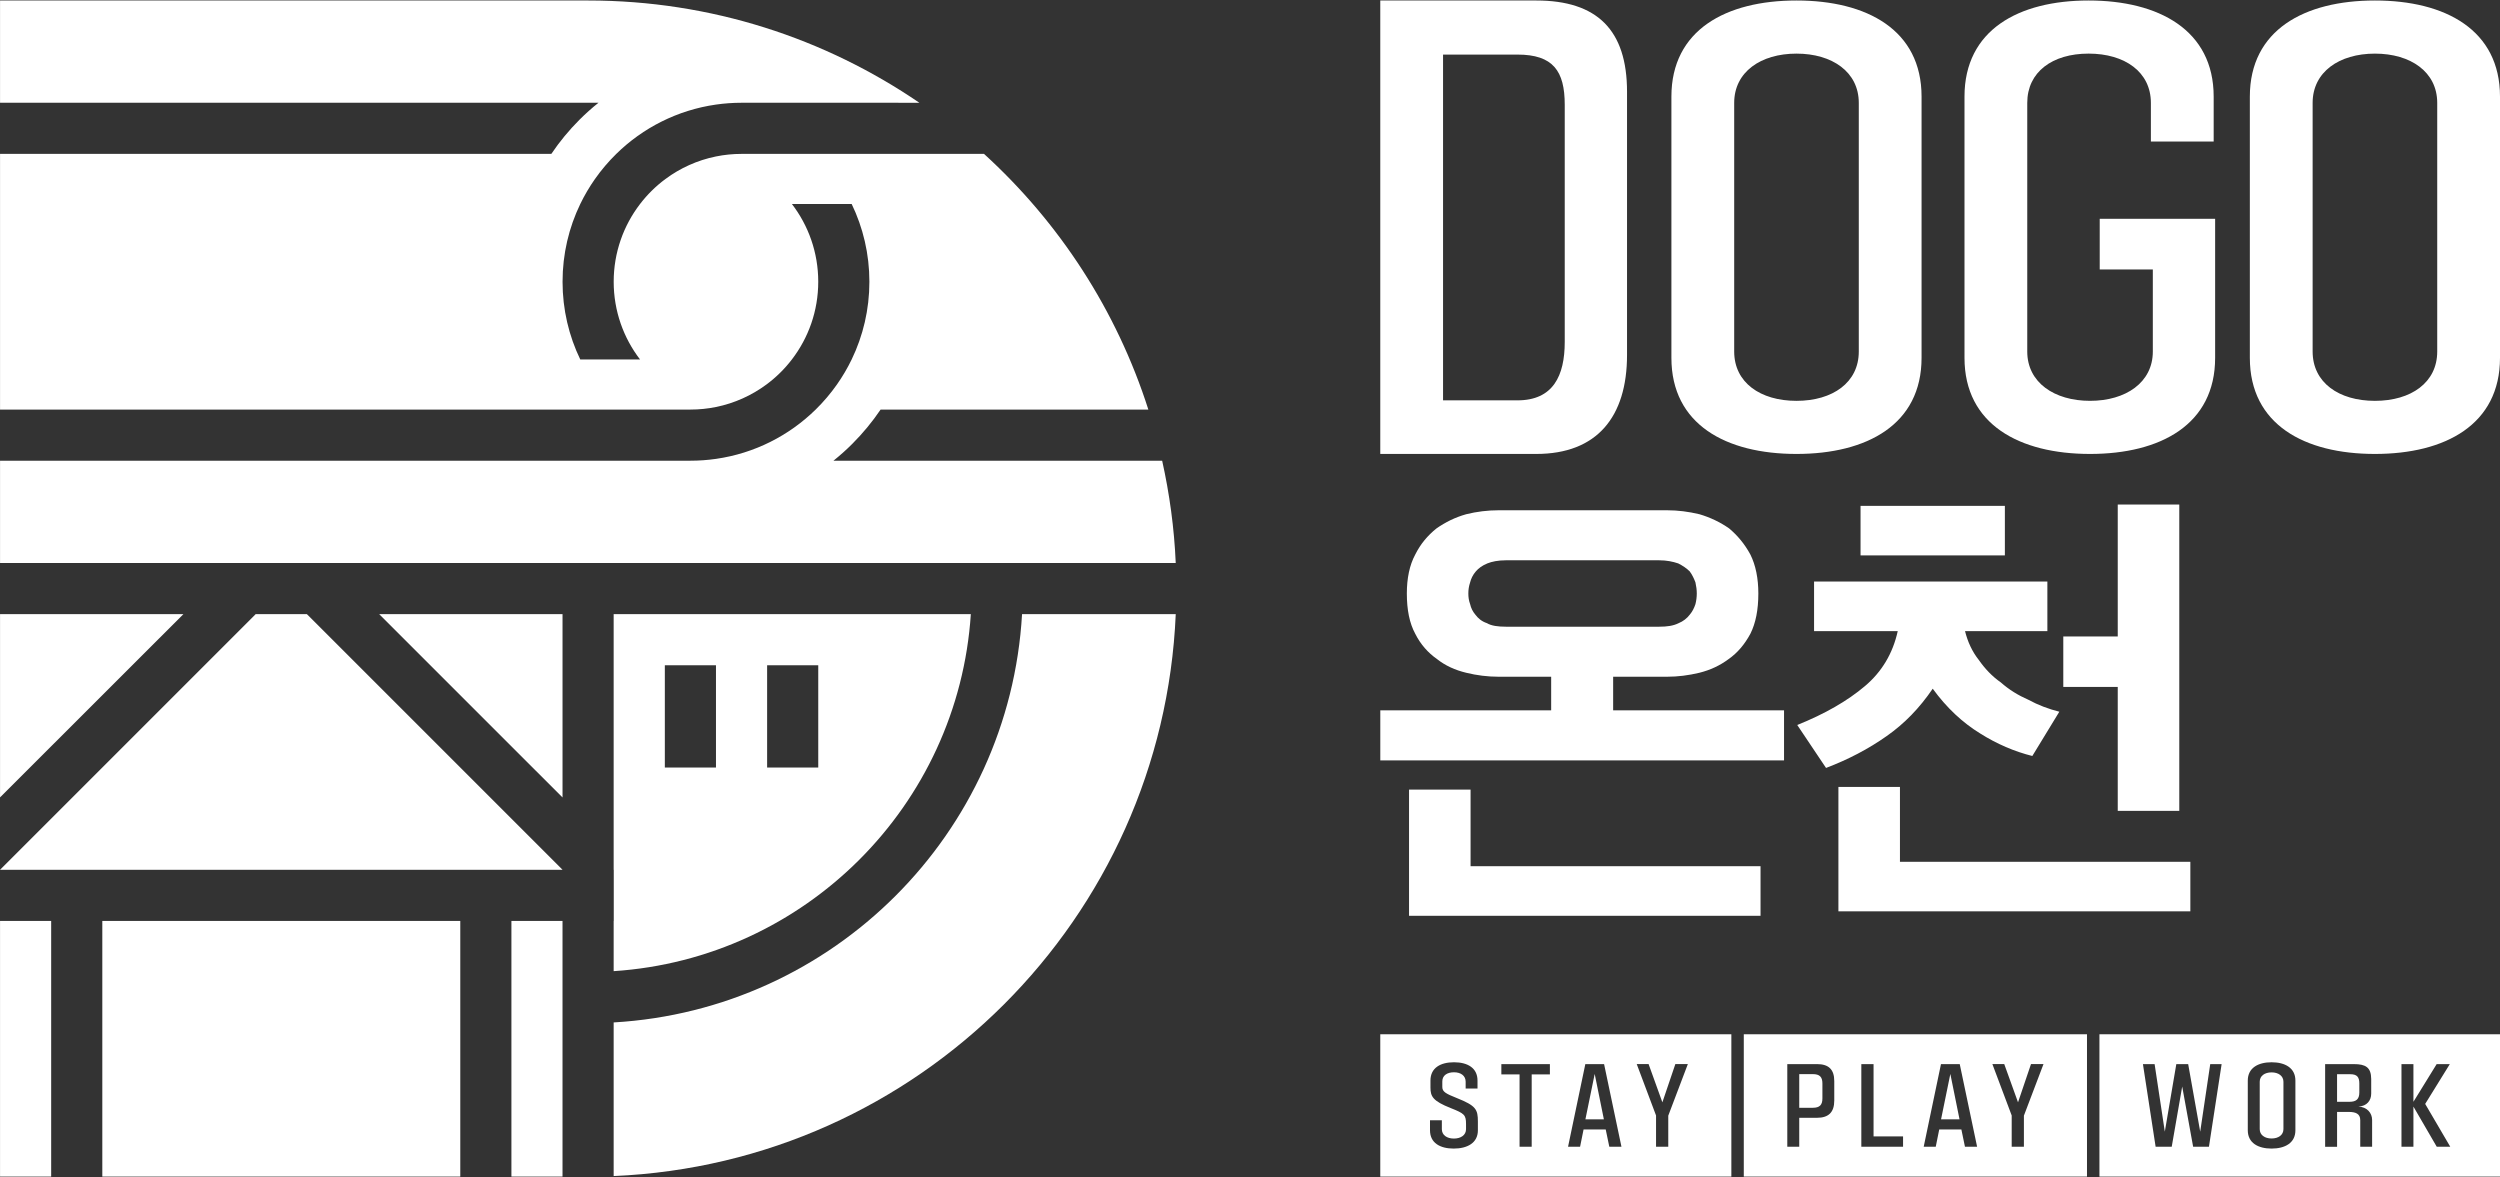
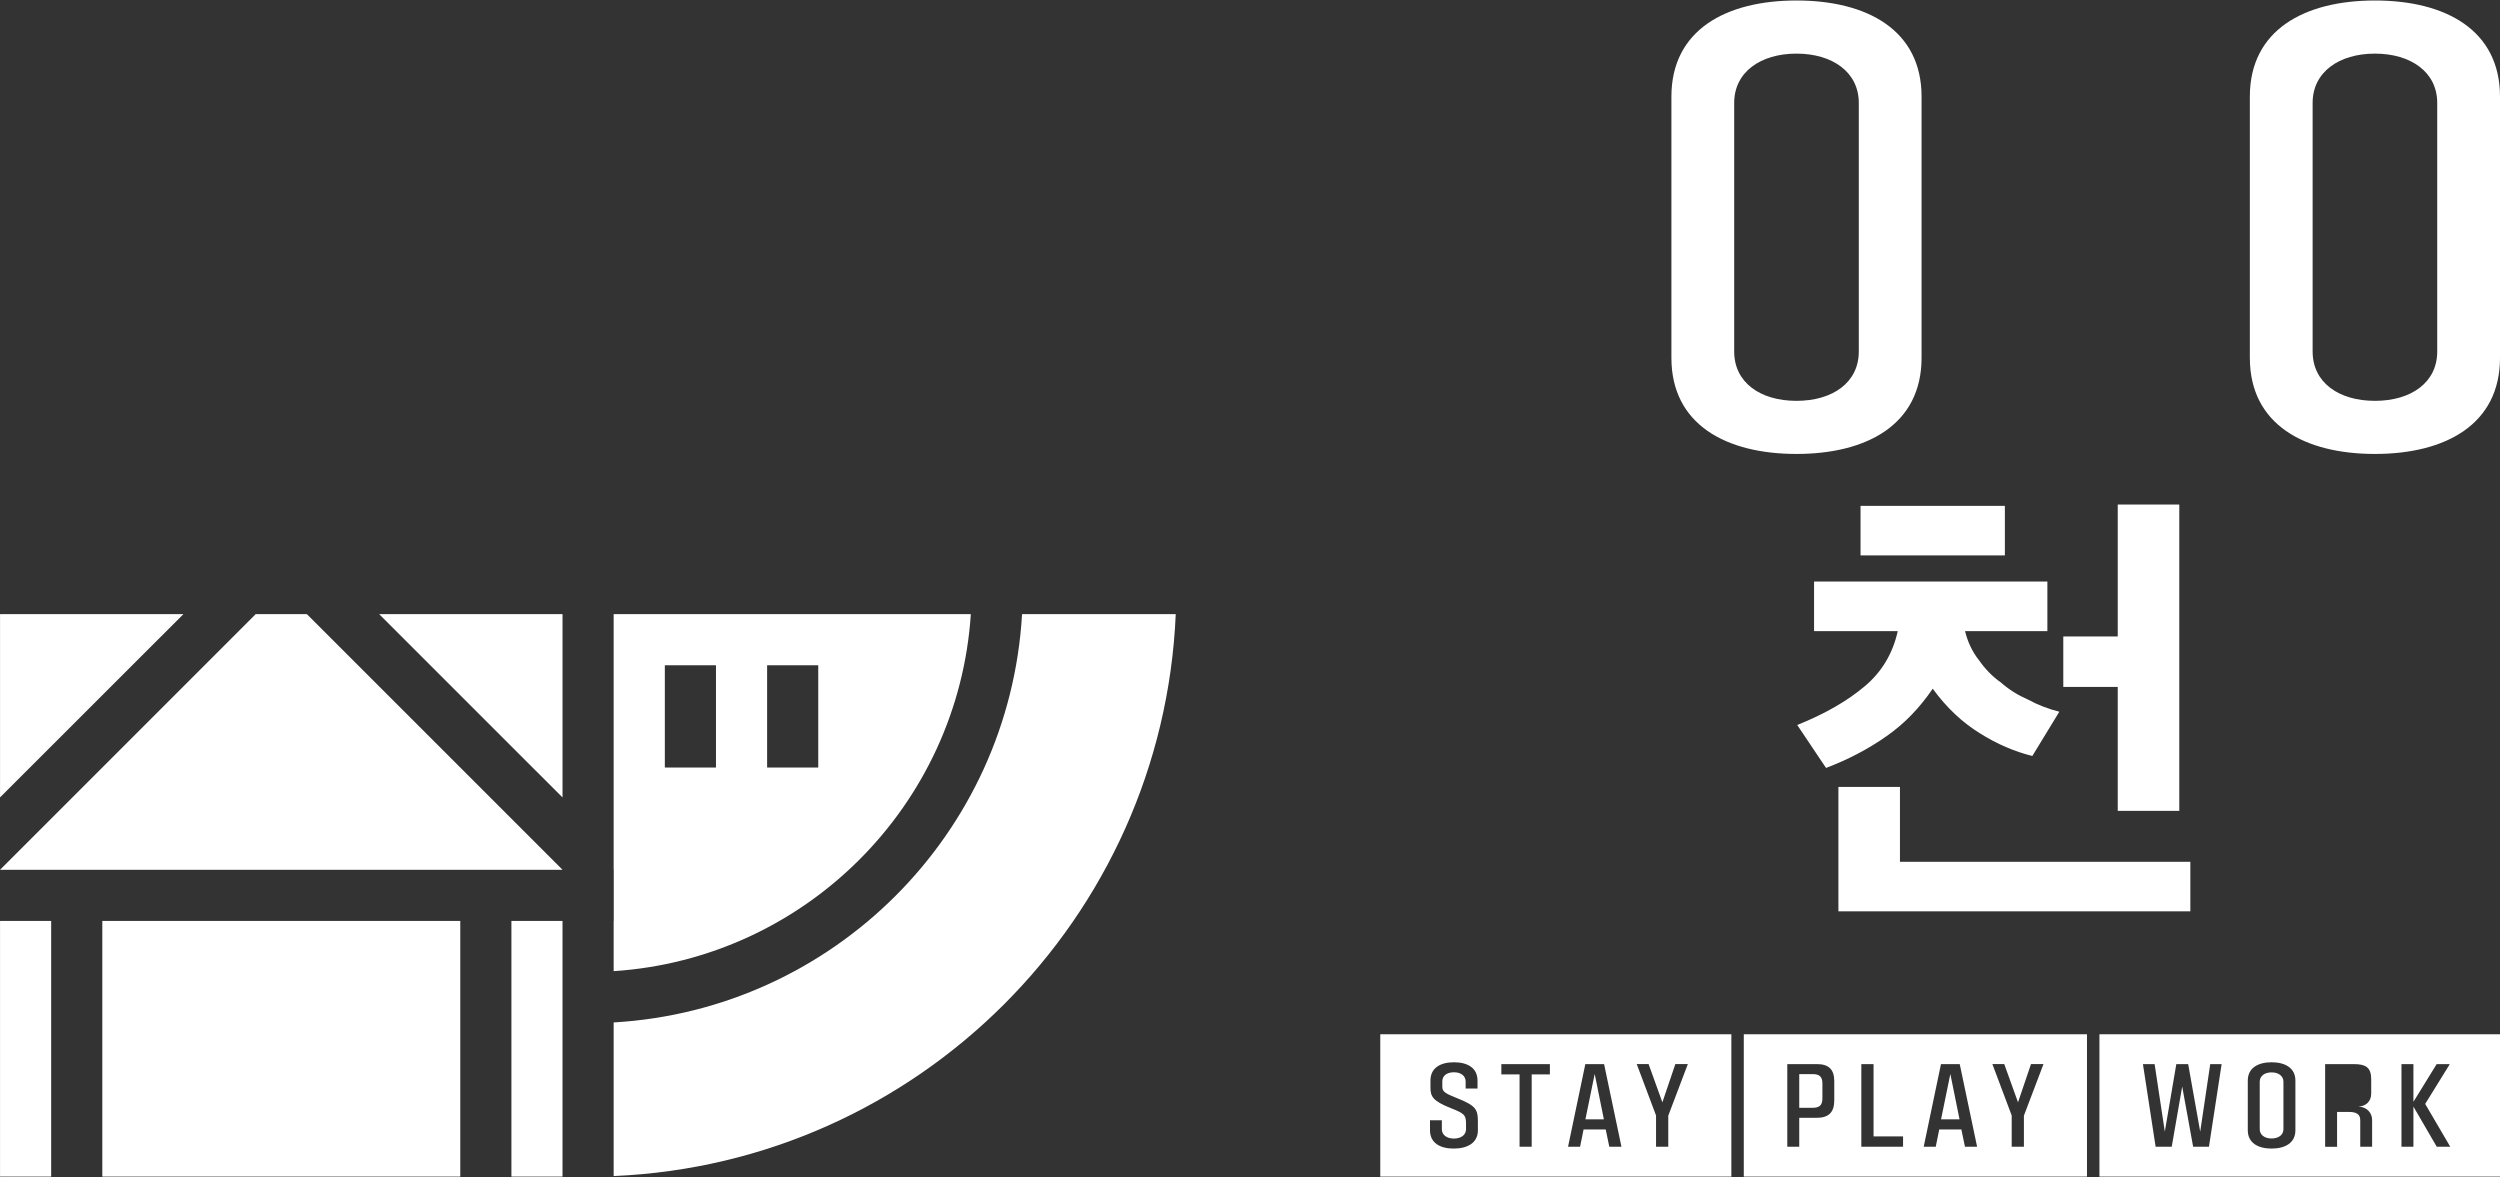
<svg xmlns="http://www.w3.org/2000/svg" id="_레이어_1" data-name="레이어_1" viewBox="0 0 1920 904">
  <rect x="0" y="0" width="1920" height="904" fill="#333333" stroke="none" />
  <defs>
    <style>
      .cls-1 {
        fill: #fff;
      }
    </style>
  </defs>
  <g>
    <g>
      <g>
-         <path class="cls-1" d="M1249.56,272.61c0,47.47-22.99,76.02-69.72,76.02h-119.79V.38h119.79c46.73,0,69.72,22.63,69.72,70.1v202.13ZM1201.72,80.49c0-25.96-8.9-38.57-36.34-38.57h-57.12v265.55h57.12c27.44,0,36.34-18.91,36.34-44.88V80.49Z" />
        <path class="cls-1" d="M1283.64,74.18c0-51.18,41.91-73.8,96.06-73.8s96.06,22.63,96.06,73.8v200.65c0,51.19-41.92,73.8-96.06,73.8s-96.06-22.62-96.06-73.8V74.18ZM1331.86,270.01c0,23.74,20.02,37.84,47.84,37.84s47.85-14.1,47.85-37.84V79.01c0-23.74-20.4-37.83-47.85-37.83s-47.84,14.09-47.84,37.83v191Z" />
-         <path class="cls-1" d="M1612.58,206.96v-38.94h88.64v106.81c0,51.19-41.91,73.8-96.06,73.8s-96.43-22.62-96.43-73.8V74.18c0-51.18,41.54-73.8,95.31-73.8s96.06,22.63,96.06,73.8v34.49h-48.22v-29.67c0-23.74-20.03-37.83-47.85-37.83s-47.1,14.09-47.1,37.83v191c0,23.74,20.77,37.84,48.22,37.84s48.22-14.1,48.22-37.84v-63.05h-40.8Z" />
        <path class="cls-1" d="M1727.88,74.18c0-51.18,41.91-73.8,96.06-73.8s96.06,22.63,96.06,73.8v200.65c0,51.19-41.92,73.8-96.06,73.8s-96.06-22.62-96.06-73.8V74.18ZM1776.1,270.01c0,23.74,20.02,37.84,47.84,37.84s47.85-14.1,47.85-37.84V79.01c0-23.74-20.4-37.83-47.85-37.83s-47.84,14.09-47.84,37.83v191Z" />
      </g>
      <g>
-         <path class="cls-1" d="M1150.82,519.73c-8.16,0-16.66-1.03-24.82-3.06-8.49-2.04-15.98-5.44-22.43-10.54-6.8-4.76-12.58-11.22-16.66-19.38-4.42-8.16-6.46-18.36-6.46-30.95,0-11.56,2.04-21.76,6.46-29.92,4.08-8.16,9.52-14.62,16.32-20.06,6.8-4.76,14.28-8.49,22.78-10.88,8.16-2.04,16.66-3.05,24.82-3.05h129.54c8.16,0,16.32,1.02,24.82,3.05,8.16,2.39,15.98,6.12,22.78,10.88,6.46,5.44,11.9,11.9,16.32,20.06,4.08,8.16,6.12,18.36,6.12,29.92,0,12.58-2.04,22.79-6.12,30.95-4.42,8.16-9.86,14.62-16.66,19.38-6.8,5.1-14.28,8.49-22.43,10.54-8.5,2.04-16.66,3.06-24.82,3.06h-41.48v25.83h131.24v38.42h-310.07v-38.42h131.23v-25.83h-40.46ZM1129.4,606.43v58.81h222.69v38.08h-269.95v-96.89h47.26ZM1274.23,481.31c6.12,0,10.88-.68,14.96-2.72,3.4-1.36,6.46-3.75,8.5-6.47,2.04-2.38,3.4-5.1,4.42-8.16.68-2.72,1.02-5.44,1.02-8.16s-.34-5.44-1.02-8.49c-1.03-2.72-2.38-5.78-4.42-8.5-2.38-2.38-5.44-4.42-8.84-6.12-4.09-1.37-8.84-2.39-14.63-2.39h-117.63c-6.12,0-10.88,1.02-14.28,2.39-4.08,1.69-6.8,3.74-8.84,6.12-2.38,2.72-3.75,5.78-4.42,8.5-1.02,3.05-1.36,5.77-1.36,8.49s.34,5.44,1.36,8.16c.68,3.06,2.04,5.78,4.08,8.16,2.04,2.72,4.76,5.11,8.84,6.47,3.4,2.04,8.49,2.72,14.62,2.72h117.63Z" />
        <path class="cls-1" d="M1572.38,446.63v38.08h-63.24c2.04,8.16,5.44,15.64,10.55,22.1,4.76,6.8,10.2,12.58,17,17.34,6.12,5.44,13.26,9.86,21.08,13.26,7.48,4.09,15.64,7.14,23.79,9.19l-20.74,34c-13.6-3.4-27.2-9.18-40.11-17.34-13.27-8.16-25.5-19.38-36.38-34.34-10.2,14.96-21.76,26.86-35.36,36.38-13.94,9.86-29.59,18.02-46.58,24.48l-22.1-32.98c21.07-8.5,38.42-18.36,52.02-29.92,12.92-10.88,21.42-25.15,25.15-42.16h-64.26v-38.08h179.18ZM1459.16,604.38v57.46h223.03v38.08h-270.29v-95.54h47.26ZM1539.74,388.49v38.08h-110.84v-38.08h110.84ZM1626.43,488.79v-101.31h47.26v235.27h-47.26v-95.2h-41.82v-38.76h41.82Z" />
      </g>
    </g>
    <g>
      <g>
-         <path class="cls-1" d="M1811.96,832.13c0-4.88-1.69-7.13-6.93-7.13h-10.17v21.18h9.61c5.01,0,7.49-1.98,7.49-7.13v-6.92Z" />
        <path class="cls-1" d="M1744.57,823.59c-5.29,0-9.1,2.68-9.1,7.2v36.37c0,4.52,3.81,7.2,9.1,7.2s9.11-2.69,9.11-7.2v-36.37c0-4.52-3.88-7.2-9.11-7.2Z" />
        <path class="cls-1" d="M1612.37,794.31v109.31h307.63v-109.31h-307.63ZM1696.47,880.71h-12.14l-8.4-46.25-8.05,46.25h-12.36l-9.75-63.48h8.97l7.84,51.89,8.83-51.89h9.11l9.24,51.89,7.7-51.89h8.75l-9.74,63.48ZM1762.87,868.06c0,9.75-7.98,14.05-18.29,14.05s-18.28-4.3-18.28-14.05v-38.19c0-9.74,7.98-14.05,18.28-14.05s18.29,4.31,18.29,14.05v38.19ZM1821.77,880.71h-9.1v-20.47c0-4.87-3.53-6.28-8.76-6.28h-9.04v26.76h-9.17v-63.48h22.1c8.9,0,13.21,2.41,13.28,11.37v11.3c0,5.15-3.18,9.6-9.81,9.95,6.7.29,10.51,4.94,10.51,10.31v20.55ZM1871.43,880.71l-17.92-30.86v30.86h-9.18v-63.48h9.18v28.95l17.85-28.95h10.1l-18.92,30.58,19.27,32.9h-10.38Z" />
      </g>
      <g>
        <path class="cls-1" d="M1339.23,794.31v109.31h263.58v-109.31h-263.58ZM1408.72,845.19c0,9.04-4.38,13.28-13.27,13.28h-13.63v22.24h-9.18v-63.48h22.81c8.89,0,13.27,4.03,13.27,13.07v14.89ZM1461.56,880.71h-32.06v-63.48h9.39v55.5h22.66v7.98ZM1509.09,880.71l-2.75-13.28h-17.01l-2.68,13.28h-9.25l13.27-63.48h14.41l13.34,63.48h-9.32ZM1554.36,856.84v23.86h-9.38v-24.01l-14.83-39.47h9.11l10.58,29.37,9.96-29.37h9.6l-15.05,39.62Z" />
        <polygon class="cls-1" points="1490.73 859.67 1504.92 859.67 1497.86 824.79 1490.73 859.67" />
        <path class="cls-1" d="M1392.27,824.93h-10.45v25.84h10.45c5.22,0,7.34-2.19,7.34-7.14v-11.57c0-4.94-2.12-7.13-7.34-7.13Z" />
      </g>
      <g>
        <polygon class="cls-1" points="1217.59 859.67 1231.78 859.67 1224.73 824.79 1217.59 859.67" />
        <path class="cls-1" d="M1060.05,794.31v109.31h269.63v-109.31h-269.63ZM1135.02,868.06c0,9.75-8.12,14.05-18.57,14.05s-18.21-4.3-18.21-14.05v-7.69h9.1v6.85c0,4.52,3.89,7.2,9.25,7.2s9.32-2.69,9.32-7.2v-4.02c0-6.99-1.33-8.05-11.65-12.15-13.91-5.5-15.67-8.97-15.67-15.89v-5.29c0-9.74,7.69-14.05,18.07-14.05s18.07,4.31,18.07,14.05v6.14h-9.11v-5.3c0-4.52-3.67-7.2-8.96-7.2s-8.96,2.47-8.96,6.99v4.31c0,3.74,2.82,5.15,11.08,8.47,14.9,5.93,16.24,8.82,16.24,18.14v6.63ZM1190.32,825.14h-13.98v55.57h-9.32v-55.57h-13.98v-7.91h37.28v7.91ZM1235.95,880.71l-2.76-13.28h-17.01l-2.68,13.28h-9.24l13.27-63.48h14.41l13.34,63.48h-9.31ZM1281.23,856.84v23.86h-9.39v-24.01l-14.83-39.47h9.11l10.58,29.37,9.96-29.37h9.6l-15.04,39.62Z" />
      </g>
    </g>
  </g>
  <g>
    <polygon class="cls-1" points=".03 667.98 0 668.01 .03 668.01 .03 667.98" />
    <polygon class="cls-1" points="432.02 668.01 432.03 668.01 432.02 667.99 432.02 668.01" />
-     <path class="cls-1" d="M902.96,432.37c-1.15-26.87-4.77-53.08-10.42-78.54h-252.45c5.06-4.07,9.94-8.39,14.55-13.04,8.1-8.1,15.33-16.88,21.65-26.23h205.64c-24.35-76.27-68.4-143.71-126.21-196.37h-79.43s0,0,0,0h-106.79c-6.72,0-13.29.68-19.64,1.97-14.29,2.9-27.47,8.91-38.77,17.29-7.39,5.47-13.97,11.96-19.56,19.26-12.68,16.54-20.22,37.22-20.22,59.67s7.54,43.13,20.22,59.67h-45.9c-8.71-18.05-13.59-38.29-13.59-59.67s4.88-41.62,13.59-59.67c3.26-6.74,7.05-13.18,11.32-19.26,4.86-6.91,10.34-13.36,16.36-19.26,20.37-19.97,46.94-33.63,76.55-37.87,6.41-.92,12.97-1.4,19.64-1.4h70.61s65.95.01,65.95.01C633.6,29.42,546.04.38,451.66.38H.03v78.54h459.6c-5.06,4.03-9.93,8.39-14.55,13-8.1,8.1-15.33,16.88-21.65,26.26H.03v196.37h447.43s25.86,0,25.86,0h56.91c6.73,0,13.29-.68,19.64-1.97,14.29-2.9,27.46-8.91,38.77-17.29,7.39-5.47,13.97-11.96,19.56-19.26,12.68-16.54,20.21-37.22,20.21-59.67s-7.54-43.13-20.21-59.67h45.9c8.71,18.05,13.59,38.29,13.59,59.67s-4.88,41.63-13.59,59.67c-3.26,6.75-7.05,13.18-11.32,19.26-4.86,6.91-10.34,13.36-16.36,19.26-20.38,19.97-46.94,33.64-76.55,37.87-6.41.92-12.97,1.4-19.64,1.4h-70.6s-459.6,0-459.6,0v78.54h902.93Z" />
    <path class="cls-1" d="M745.6,471.66v-.02h-274.31v196.38h.08v39.27h-.05,0s-.01,0-.01,0h-.02v38.56c147.04-9.67,264.64-127.15,274.31-274.19ZM549.87,589.48h-39.28v-78.55h39.28v78.55ZM628.42,589.48h-39.27v-78.55h39.27v78.55Z" />
    <path class="cls-1" d="M784.94,471.66c-9.78,168.74-144.91,303.79-313.65,313.57v117.98c233.86-9.97,421.7-197.81,431.68-431.57h-118.02v.02Z" />
    <polygon class="cls-1" points=".03 668.01 432.02 668.01 432.02 667.99 235.66 471.64 196.38 471.64 .03 667.98 .03 668.01" />
    <rect class="cls-1" x=".03" y="707.28" width="39.27" height="196.34" />
    <polygon class="cls-1" points=".03 471.64 .03 612.4 140.88 471.64 .03 471.64" />
    <rect class="cls-1" x="392.77" y="707.28" width="39.24" height="196.34" />
    <rect class="cls-1" x="78.58" y="707.28" width="274.92" height="196.34" />
    <polygon class="cls-1" points="432.02 471.64 291.2 471.64 432.02 612.45 432.02 471.64" />
    <polygon class="cls-1" points="471.29 707.27 471.29 707.28 471.31 707.28 471.29 707.27" />
    <polygon class="cls-1" points="471.32 707.3 471.31 707.28 471.31 707.28 471.32 707.3" />
    <polygon class="cls-1" points="471.29 707.27 471.31 707.28 471.31 707.28 471.29 707.15 471.29 707.27" />
  </g>
</svg>